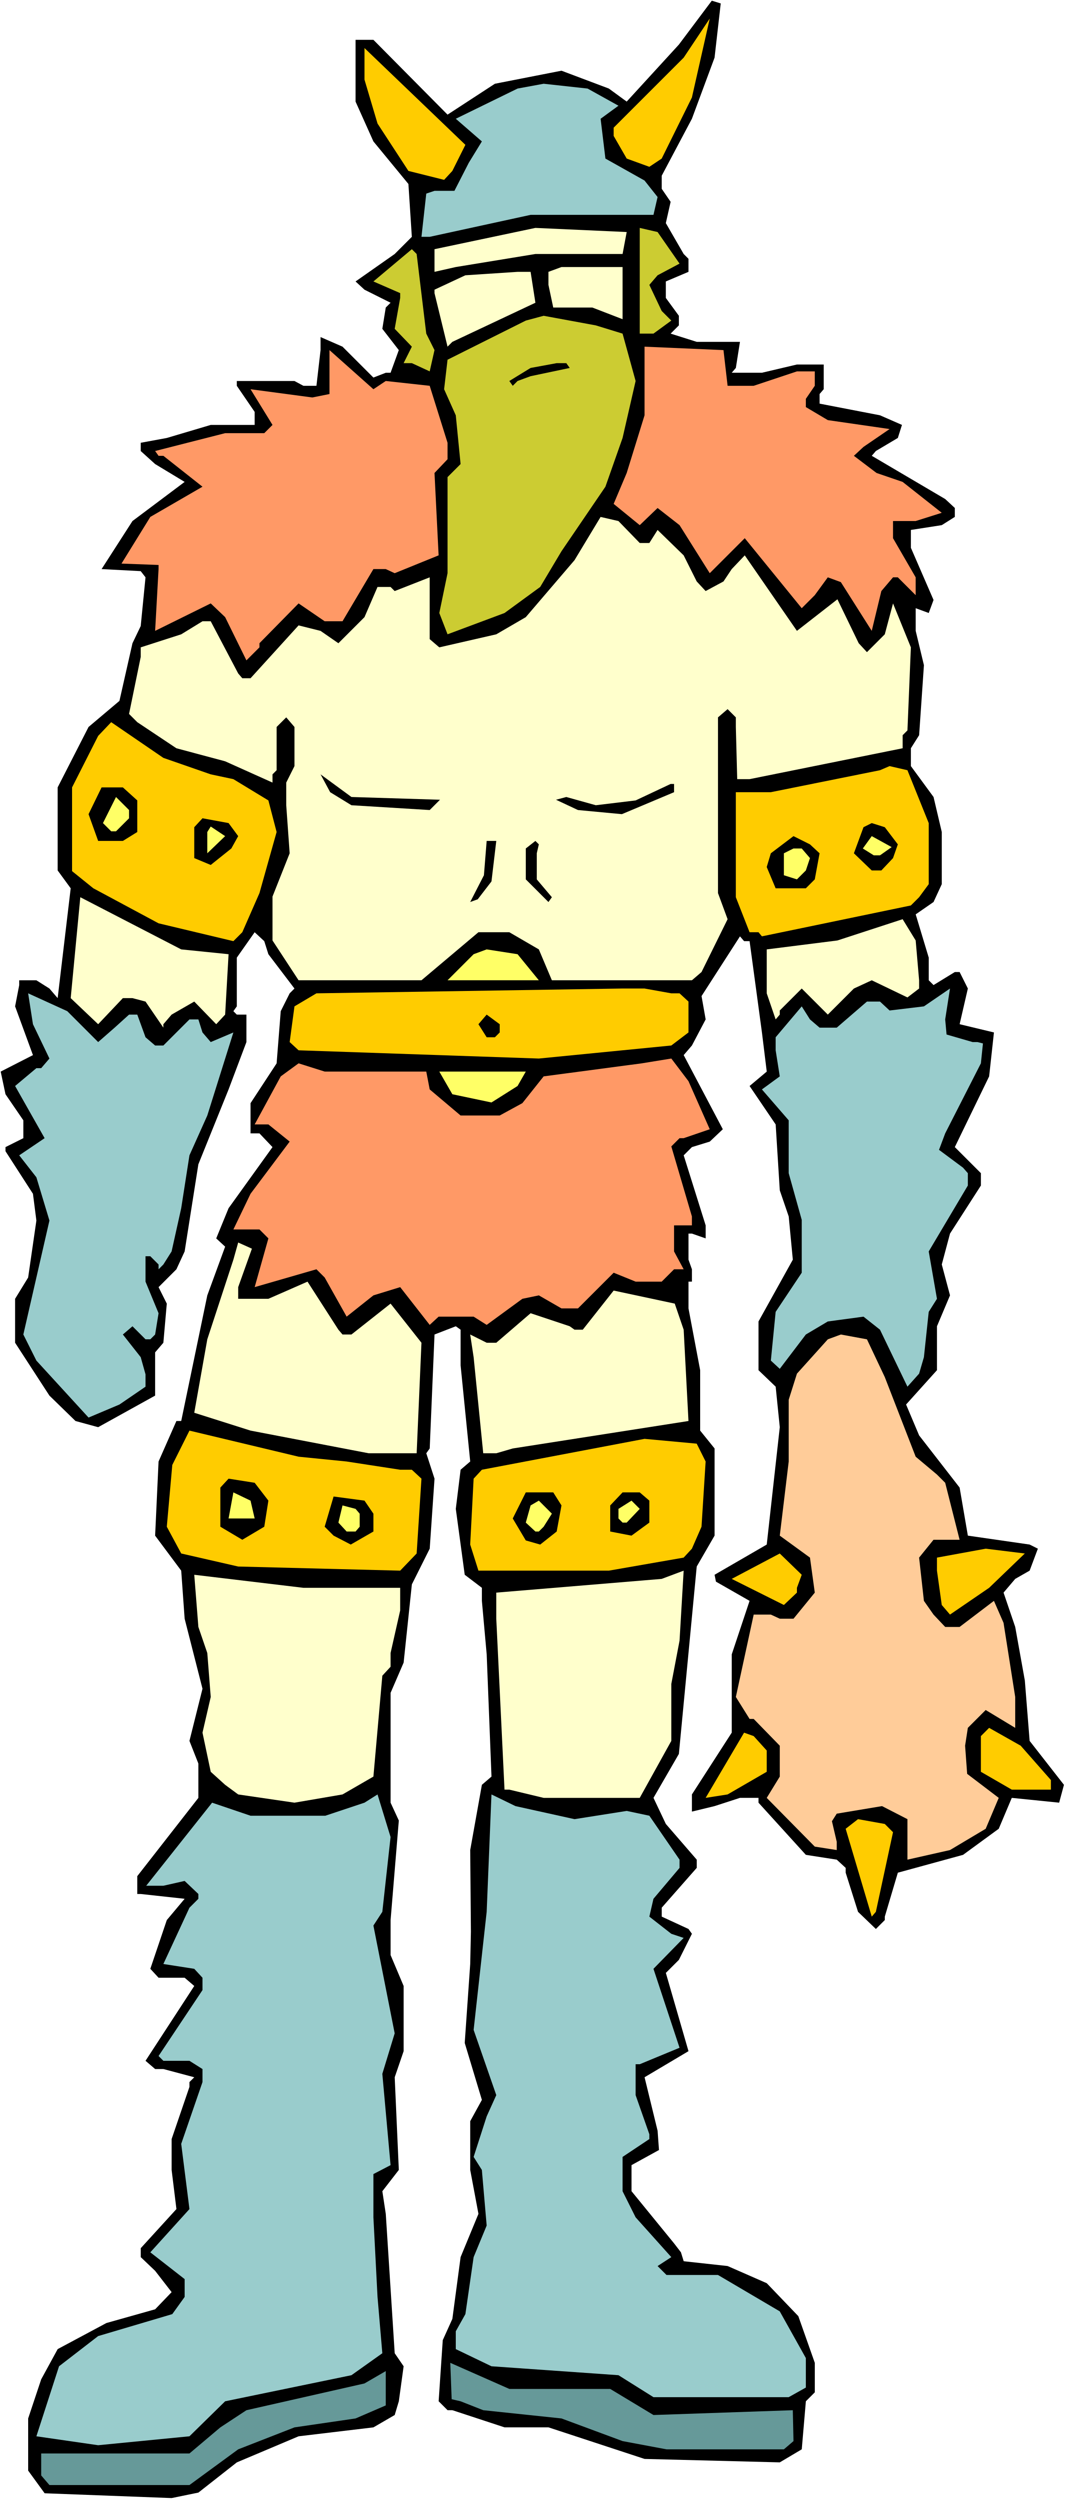
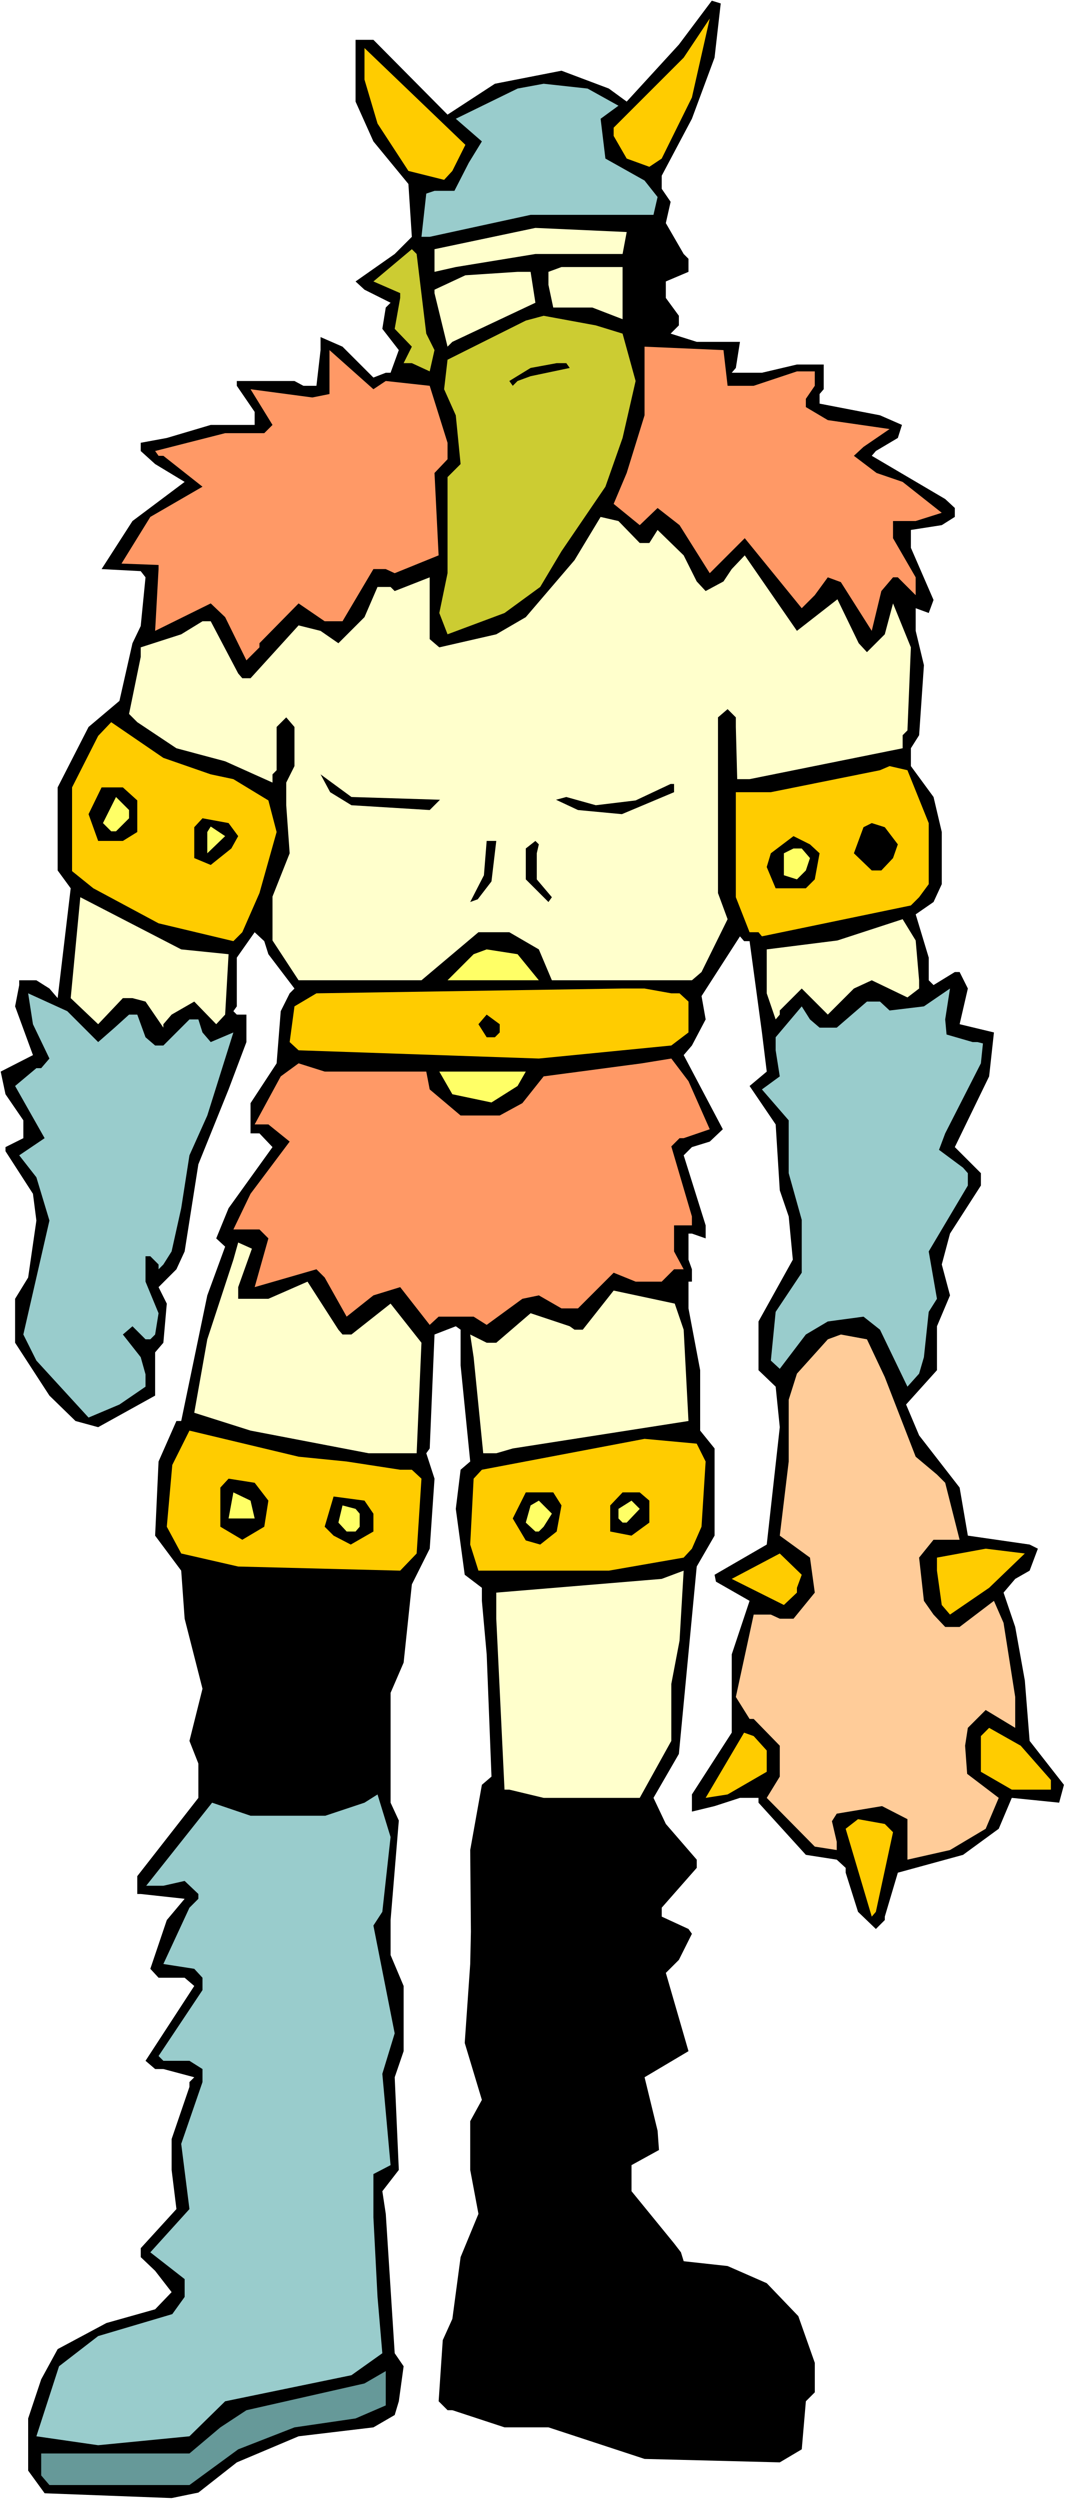
<svg xmlns="http://www.w3.org/2000/svg" xmlns:ns1="http://sodipodi.sourceforge.net/DTD/sodipodi-0.dtd" xmlns:ns2="http://www.inkscape.org/namespaces/inkscape" version="1.0" width="66.392mm" height="155.711mm" id="svg62" ns1:docname="Viking 21.wmf">
  <rect width="100%" height="100%" fill="#333333" stroke="none" />
  <ns1:namedview id="namedview62" pagecolor="#ffffff" bordercolor="#000000" borderopacity="0.25" ns2:showpageshadow="2" ns2:pageopacity="0.0" ns2:pagecheckerboard="0" ns2:deskcolor="#d1d1d1" ns2:document-units="mm" />
  <defs id="defs1">
    <pattern id="WMFhbasepattern" patternUnits="userSpaceOnUse" width="6" height="6" x="0" y="0" />
  </defs>
  <path style="fill:#ffffff;fill-opacity:1;fill-rule:evenodd;stroke:none" d="M 0,588.515 H 250.931 V 0 H 0 Z" id="path1" />
  <path style="fill:#000000;fill-opacity:1;fill-rule:evenodd;stroke:none" d="m 168.203,13.574 -5.332,14.382 -7.109,13.412 v 3.07 l 2.101,3.07 -1.131,5.009 4.201,7.272 1.131,1.131 v 3.07 l -5.332,2.262 v 3.878 l 3.07,4.201 v 2.262 l -1.939,1.939 6.14,1.939 h 10.179 l -0.969,6.14 -0.969,1.131 h 7.109 l 8.24,-1.939 h 6.302 v 5.817 l -0.969,1.131 v 2.262 l 14.219,2.747 5.17,2.262 -0.969,3.07 -5.17,3.07 -0.969,1.131 17.289,10.18 2.262,2.101 v 2.101 l -3.07,1.939 -7.271,1.131 v 4.201 l 5.332,12.281 -1.131,3.07 -3.07,-1.131 v 5.333 l 1.939,8.08 -1.131,16.482 -1.939,3.07 v 4.201 l 5.332,7.272 1.939,8.241 v 12.281 l -1.939,4.201 -4.201,2.909 3.07,10.18 v 5.333 l 1.131,1.131 5.009,-3.07 h 1.131 l 1.939,3.878 -1.939,8.403 8.079,1.939 -1.131,10.342 -8.079,16.644 6.14,6.14 v 2.909 l -7.271,11.311 -1.939,7.272 1.939,7.272 -3.07,7.272 v 10.342 l -7.271,8.08 3.07,7.272 9.533,12.281 1.939,11.311 14.542,2.101 1.939,0.97 -1.939,5.171 -3.393,1.939 -2.747,3.232 2.747,8.08 2.262,12.604 1.131,14.22 8.079,10.342 -1.131,4.201 -11.149,-1.131 -3.07,7.272 -8.402,6.14 -15.35,4.201 -3.07,10.342 v 0.808 l -2.101,2.101 -4.201,-4.04 -2.908,-9.211 v -1.131 l -2.101,-1.939 -7.271,-1.131 -11.149,-12.281 v -1.131 h -4.363 l -5.978,1.939 -5.332,1.293 v -4.04 l 9.372,-14.543 V 389.435 l 4.201,-12.604 -7.917,-4.525 -0.323,-1.616 12.28,-7.11 3.07,-27.632 -0.969,-9.534 -4.039,-3.878 V 311.063 l 8.079,-14.543 -0.969,-10.18 -2.101,-6.14 -0.969,-15.513 -6.14,-9.049 4.039,-3.393 -1.131,-9.211 -2.908,-21.492 h -1.293 l -0.969,-1.131 -9.048,14.058 0.969,5.494 -3.232,6.14 -1.939,2.262 9.21,17.452 -3.07,2.909 -4.201,1.293 -1.939,1.939 5.17,16.482 v 3.07 l -3.232,-1.131 h -0.808 v 6.14 l 0.808,2.262 v 2.909 h -0.808 v 6.302 l 2.747,14.543 v 14.22 l 3.393,4.201 v 20.522 l -4.201,7.272 -4.201,44.114 -5.978,10.342 2.908,6.14 7.271,8.403 v 1.939 l -8.24,9.372 v 2.101 l 6.302,2.909 0.808,1.131 -3.07,6.14 -3.07,3.07 5.332,18.421 -10.341,6.14 3.07,12.604 0.323,4.525 -6.463,3.555 v 6.14 l 10.018,12.281 1.616,2.101 0.646,2.101 10.341,1.131 9.21,4.04 7.433,7.756 3.878,10.988 v 6.948 l -2.101,2.101 -0.969,11.311 -5.17,3.07 -31.831,-0.808 -22.621,-7.433 h -10.341 l -12.28,-4.04 h -1.131 l -2.101,-2.101 0.969,-14.382 2.262,-5.009 1.939,-14.543 4.201,-10.18 -1.939,-10.342 v -11.473 l 2.747,-5.009 -4.039,-13.412 1.293,-18.583 0.162,-7.595 -0.162,-19.229 2.747,-15.351 2.262,-1.939 -1.131,-28.763 -1.131,-12.604 v -3.07 l -4.039,-3.07 -2.101,-15.513 1.131,-9.211 2.262,-1.939 -2.262,-22.623 V 313.002 l -1.131,-0.808 -5.009,1.939 -1.131,26.824 -0.808,1.131 1.939,5.979 -1.131,16.482 -4.201,8.403 -1.939,18.421 -3.07,7.11 v 25.855 l 1.939,4.201 -1.939,23.431 v 8.241 l 3.07,7.272 v 15.351 l -2.101,6.14 0.969,21.815 -3.878,5.009 0.808,5.333 2.101,32.803 2.101,3.07 -1.131,8.241 -0.969,3.232 -5.009,2.909 -17.612,2.101 -14.542,6.14 -9.048,7.11 -6.302,1.293 -29.892,-1.131 -3.878,-5.333 v -12.281 l 3.07,-9.211 3.878,-7.11 11.472,-6.14 11.472,-3.232 3.878,-4.04 -3.878,-5.009 -3.393,-3.232 v -2.101 l 8.402,-9.211 -1.131,-9.211 v -7.272 L 44.596,491.237 v -1.131 l 1.131,-1.131 -7.271,-1.939 h -1.939 l -2.262,-1.939 11.472,-17.613 -2.262,-1.939 h -6.14 l -1.939,-2.101 3.878,-11.473 4.201,-5.009 -10.341,-1.131 h -0.808 v -4.201 l 14.38,-18.421 v -8.08 l -2.101,-5.332 3.07,-12.281 -4.201,-16.482 -0.808,-11.311 -6.14,-8.241 0.808,-17.452 4.201,-9.534 h 1.131 l 6.14,-29.571 4.201,-11.473 -2.101,-1.939 2.908,-7.11 10.341,-14.382 -3.07,-3.232 h -2.101 v -7.11 l 6.14,-9.372 0.969,-12.281 2.101,-4.201 1.131,-1.131 -6.14,-8.08 -0.969,-3.07 -2.262,-2.101 -4.201,5.979 v 11.473 l -0.808,1.131 0.808,0.808 h 2.262 v 6.464 l -4.201,11.15 -7.109,17.613 -3.232,20.522 -1.939,4.201 -4.201,4.201 1.939,3.878 -0.808,9.211 -1.939,2.262 v 10.18 l -13.411,7.433 -5.332,-1.454 -6.14,-5.979 -8.079,-12.443 V 305.73 L 6.625,300.721 8.564,287.309 7.756,281.007 1.293,270.988 v -0.97 l 4.201,-2.101 v -4.201 l -4.201,-6.14 -1.131,-5.332 7.594,-3.878 -4.201,-11.473 0.969,-5.009 v -1.131 h 4.039 l 3.07,1.939 1.939,2.262 3.07,-25.855 -3.07,-4.201 v -19.553 l 7.271,-14.22 7.271,-6.14 3.07,-13.574 1.939,-4.04 1.131,-11.473 -1.131,-1.454 -9.21,-0.485 7.271,-11.311 12.28,-9.211 -6.948,-4.201 -3.393,-3.07 v -1.939 l 6.14,-1.131 10.341,-3.07 h 10.341 v -3.07 l -4.201,-6.14 v -1.131 h 13.573 l 2.101,1.131 h 3.07 l 0.969,-8.403 v -3.07 l 5.17,2.262 7.271,7.272 2.908,-1.131 h 1.131 l 1.939,-5.333 -3.878,-5.009 0.808,-5.009 1.131,-1.131 -6.14,-3.07 -2.101,-1.939 9.21,-6.464 4.039,-4.04 -0.808,-12.443 -8.24,-10.019 -4.201,-9.372 V 9.372 h 4.201 l 17.45,17.613 11.149,-7.272 15.673,-3.07 11.149,4.201 4.201,3.07 12.28,-13.412 7.756,-10.342 2.101,0.646 z" id="path2" />
  <path style="fill:#ffcc00;fill-opacity:1;fill-rule:evenodd;stroke:none" d="m 155.761,37.328 -2.908,1.939 -5.332,-1.939 -3.07,-5.333 v -1.939 l 16.481,-16.482 6.14,-9.211 -4.201,18.583 z" id="path3" />
  <path style="fill:#ffcc00;fill-opacity:1;fill-rule:evenodd;stroke:none" d="M 106.48,40.236 104.541,42.337 96.139,40.236 88.868,29.086 85.798,18.745 v -7.433 l 23.752,22.784 z" id="path4" />
  <path style="fill:#99cccc;fill-opacity:1;fill-rule:evenodd;stroke:none" d="m 145.582,24.885 -4.201,3.07 1.131,9.372 9.21,5.171 3.07,3.878 -0.969,4.201 h -28.922 l -23.752,5.171 h -1.939 l 1.131,-10.18 1.939,-0.646 h 4.686 l 3.393,-6.625 3.07,-5.009 -6.14,-5.333 14.542,-7.11 6.14,-1.131 10.341,1.131 z" id="path5" />
  <path style="fill:#ffffcc;fill-opacity:1;fill-rule:evenodd;stroke:none" d="m 146.551,59.789 h -20.52 l -18.743,3.07 -5.009,1.131 v -5.333 l 23.752,-5.009 21.49,0.97 z" id="path6" />
-   <path style="fill:#cccc32;fill-opacity:1;fill-rule:evenodd;stroke:none" d="m 159.962,62.051 -5.17,2.747 -1.939,2.262 2.908,6.14 2.262,2.262 -4.201,3.07 h -3.232 V 53.648 l 4.201,0.97 z" id="path7" />
  <path style="fill:#cccc32;fill-opacity:1;fill-rule:evenodd;stroke:none" d="m 100.34,78.533 1.939,3.878 -1.131,5.009 -4.201,-1.939 h -1.939 l 1.939,-3.878 -4.039,-4.201 1.293,-7.272 v -1.131 l -6.302,-2.747 9.048,-7.595 1.131,1.131 z" id="path8" />
  <path style="fill:#ffffcc;fill-opacity:1;fill-rule:evenodd;stroke:none" d="m 146.551,75.14 -7.109,-2.747 h -9.21 l -1.131,-5.333 v -3.07 l 3.07,-1.131 h 14.38 z" id="path9" />
  <path style="fill:#ffffcc;fill-opacity:1;fill-rule:evenodd;stroke:none" d="m 126.031,71.262 -19.551,9.211 -1.131,1.131 -3.07,-12.604 v -0.808 l 7.271,-3.393 12.28,-0.808 h 3.07 z" id="path10" />
  <path style="fill:#cccc32;fill-opacity:1;fill-rule:evenodd;stroke:none" d="m 146.551,78.533 3.07,11.15 -3.07,13.412 -4.039,11.473 -10.341,15.19 -5.009,8.403 -8.402,6.14 -13.411,5.009 -1.939,-5.009 1.939,-9.372 v -22.623 l 3.07,-3.07 -1.131,-11.473 -2.747,-6.14 0.808,-6.948 18.42,-9.211 4.201,-1.131 12.28,2.262 z" id="path11" />
  <path style="fill:#ff9966;fill-opacity:1;fill-rule:evenodd;stroke:none" d="m 171.273,90.814 h 6.14 l 10.179,-3.393 h 4.201 v 3.393 l -2.101,3.07 v 1.939 l 5.17,3.07 14.542,2.101 -6.14,4.201 -2.262,2.101 5.332,4.04 6.14,2.101 9.21,7.272 -6.14,1.939 h -5.332 v 4.04 l 5.332,9.211 v 4.201 l -4.201,-4.201 h -1.131 l -2.747,3.232 -2.262,9.372 -7.271,-11.473 -3.07,-1.131 -3.07,4.201 -3.07,3.07 -13.411,-16.482 -8.24,8.241 -7.109,-11.311 -5.17,-4.04 -4.201,4.04 -6.14,-5.009 3.07,-7.272 4.201,-13.574 V 81.604 l 18.581,0.808 z" id="path12" />
  <path style="fill:#ff9966;fill-opacity:1;fill-rule:evenodd;stroke:none" d="m 90.807,89.683 10.341,1.131 4.201,13.412 v 3.878 l -3.07,3.232 0.969,19.391 -10.341,4.201 -2.101,-0.97 h -2.908 l -7.271,12.281 h -4.201 l -6.14,-4.201 -9.21,9.372 v 0.97 l -3.07,3.07 -5.009,-10.18 -3.393,-3.232 -13.088,6.464 0.808,-14.543 v -0.97 l -8.725,-0.323 6.786,-10.988 12.28,-7.11 -9.21,-7.272 h -1.131 l -0.808,-1.131 16.481,-4.201 h 9.21 l 1.939,-1.939 -5.17,-8.403 14.542,1.939 4.039,-0.808 V 82.411 l 10.341,9.211 z" id="path13" />
  <path style="fill:#000000;fill-opacity:1;fill-rule:evenodd;stroke:none" d="m 134.11,86.613 -9.21,1.939 -3.07,1.131 -1.131,1.131 -0.808,-1.131 5.009,-3.07 6.14,-1.131 h 2.262 z" id="path14" />
  <path style="fill:#ffffcc;fill-opacity:1;fill-rule:evenodd;stroke:none" d="m 150.591,127.819 h 2.262 l 1.939,-3.07 6.14,5.979 3.07,6.14 2.101,2.262 4.201,-2.262 1.939,-2.909 3.07,-3.232 12.28,17.775 9.533,-7.433 5.009,10.342 1.939,2.101 4.201,-4.201 1.939,-7.272 4.201,10.342 -0.808,19.553 -1.131,1.131 v 3.07 l -36.032,7.272 h -2.908 L 173.212,171.125 v -2.262 l -1.939,-1.939 -2.262,1.939 v 41.367 l 2.262,6.14 -6.14,12.443 -2.262,1.939 h -32.962 l -3.07,-7.272 -6.948,-4.04 h -7.271 L 99.209,230.752 H 70.286 l -6.14,-9.372 V 211.038 l 4.039,-10.18 -0.808,-11.311 v -5.332 l 1.939,-3.878 V 171.125 l -1.939,-2.262 -2.262,2.262 v 10.18 l -0.969,0.97 v 1.939 l -11.149,-5.009 -11.472,-3.07 -9.21,-6.14 -1.939,-1.939 2.747,-13.412 v -2.262 l 9.533,-3.07 5.009,-3.07 h 1.939 l 6.463,12.281 0.969,1.131 h 1.939 l 11.31,-12.443 5.17,1.293 4.201,2.909 6.14,-6.14 3.07,-7.11 h 3.07 l 0.969,0.97 8.24,-3.232 v 14.543 l 2.262,1.939 13.411,-3.07 6.948,-4.04 11.472,-13.412 6.14,-10.18 4.201,0.97 z" id="path15" />
  <path style="fill:#ffcc00;fill-opacity:1;fill-rule:evenodd;stroke:none" d="m 49.604,182.275 5.332,1.131 8.24,5.009 1.939,7.433 -4.039,14.382 -4.039,9.211 -2.101,2.101 -17.612,-4.201 -15.35,-8.241 -5.009,-4.04 v -19.714 l 6.14,-12.119 3.07,-3.232 12.28,8.403 z" id="path16" />
  <path style="fill:#ffcc00;fill-opacity:1;fill-rule:evenodd;stroke:none" d="m 218.615,193.748 v 14.382 l -2.262,3.07 -1.939,1.939 -25.691,5.332 -9.372,1.939 -0.808,-0.97 h -2.101 l -3.232,-8.241 v -24.723 h 8.24 l 25.691,-5.171 2.262,-0.97 4.201,0.97 z" id="path17" />
  <path style="fill:#000000;fill-opacity:1;fill-rule:evenodd;stroke:none" d="m 103.572,188.254 -2.424,2.424 -18.42,-1.131 -5.009,-3.07 -2.262,-4.201 7.271,5.333 z" id="path18" />
  <path style="fill:#000000;fill-opacity:1;fill-rule:evenodd;stroke:none" d="m 158.67,186.476 -12.28,5.171 -10.341,-0.97 -5.17,-2.424 2.424,-0.646 6.948,1.939 9.372,-1.131 8.24,-3.878 h 0.808 z" id="path19" />
  <path style="fill:#000000;fill-opacity:1;fill-rule:evenodd;stroke:none" d="m 32.316,188.415 v 7.433 l -3.393,2.101 h -5.817 l -2.262,-6.302 3.07,-6.302 h 5.009 z" id="path20" />
  <path style="fill:#ffff66;fill-opacity:1;fill-rule:evenodd;stroke:none" d="m 30.377,192.617 -3.07,3.07 h -1.131 l -1.939,-1.939 3.07,-6.14 3.07,3.07 z" id="path21" />
  <path style="fill:#000000;fill-opacity:1;fill-rule:evenodd;stroke:none" d="m 56.068,196.818 -1.616,2.909 -4.847,3.878 -3.878,-1.616 v -7.272 l 1.939,-2.101 6.14,1.131 z" id="path22" />
  <path style="fill:#000000;fill-opacity:1;fill-rule:evenodd;stroke:none" d="m 211.344,198.757 -1.131,3.232 -2.747,2.909 h -2.262 l -4.201,-4.04 2.262,-6.14 1.939,-0.97 3.07,0.97 z" id="path23" />
  <path style="fill:#ffff66;fill-opacity:1;fill-rule:evenodd;stroke:none" d="m 48.797,200.858 v -5.009 l 0.808,-1.293 3.393,2.262 z" id="path24" />
  <path style="fill:#000000;fill-opacity:1;fill-rule:evenodd;stroke:none" d="m 192.924,200.858 -1.131,6.14 -2.101,2.101 h -7.109 l -2.101,-5.009 0.969,-3.232 5.332,-4.04 3.878,1.939 z" id="path25" />
-   <path style="fill:#ffff66;fill-opacity:1;fill-rule:evenodd;stroke:none" d="m 207.143,201.343 h -1.454 l -2.585,-1.616 2.101,-2.909 4.686,2.585 z" id="path26" />
  <path style="fill:#000000;fill-opacity:1;fill-rule:evenodd;stroke:none" d="m 112.458,211.684 -1.777,0.646 3.232,-6.302 0.646,-8.08 h 2.262 l -1.131,9.534 z" id="path27" />
  <path style="fill:#000000;fill-opacity:1;fill-rule:evenodd;stroke:none" d="m 126.354,200.858 v 6.14 l 3.555,4.201 -0.808,1.131 -5.332,-5.333 v -7.272 l 2.262,-1.778 0.808,0.808 z" id="path28" />
  <path style="fill:#ffff66;fill-opacity:1;fill-rule:evenodd;stroke:none" d="m 190.662,201.989 -0.969,2.909 -2.101,2.101 -3.07,-0.97 v -5.171 l 2.262,-1.131 h 1.939 z" id="path29" />
  <path style="fill:#ffffcc;fill-opacity:1;fill-rule:evenodd;stroke:none" d="m 53.805,224.612 -0.808,14.22 -2.101,2.262 -5.17,-5.333 -5.332,3.07 -1.939,2.262 v 0.808 l -4.201,-6.14 -3.07,-0.808 h -2.262 l -5.817,6.14 -6.463,-6.14 2.262,-23.754 23.752,12.281 z" id="path30" />
  <path style="fill:#ffffcc;fill-opacity:1;fill-rule:evenodd;stroke:none" d="m 216.353,230.752 v 1.939 l -2.747,2.101 -8.402,-4.04 -4.201,1.939 -6.14,6.14 -6.14,-6.14 -5.17,5.171 v 0.97 l -0.969,1.131 -2.101,-6.14 v -10.342 l 16.643,-2.101 15.35,-5.009 3.07,5.009 z" id="path31" />
  <path style="fill:#ffff66;fill-opacity:1;fill-rule:evenodd;stroke:none" d="m 126.839,230.752 h -21.49 l 6.14,-6.14 3.07,-1.131 7.271,1.131 z" id="path32" />
  <path style="fill:#ffcc00;fill-opacity:1;fill-rule:evenodd;stroke:none" d="m 159.962,233.822 2.101,1.939 v 7.272 l -4.039,3.07 -31.185,3.07 -56.552,-1.939 -2.101,-1.939 1.131,-8.403 5.17,-3.07 71.902,-1.131 h 5.332 l 6.302,1.131 z" id="path33" />
  <path style="fill:#99cccc;fill-opacity:1;fill-rule:evenodd;stroke:none" d="m 222.816,243.518 6.14,1.778 h 1.131 l 1.293,0.323 -0.485,4.686 -8.402,16.482 -1.454,3.878 5.655,4.201 1.131,1.293 v 2.909 l -9.21,15.513 1.939,11.15 -1.939,3.07 -1.131,10.665 -1.131,3.878 -2.747,3.07 -6.463,-13.412 -3.878,-3.07 -8.402,1.131 -5.17,3.07 -6.14,8.08 -2.101,-1.939 1.131,-11.473 6.14,-9.211 v -12.443 l -3.07,-10.988 v -12.443 l -6.302,-7.272 4.201,-3.07 -0.969,-6.14 v -3.07 l 6.14,-7.272 1.939,3.07 2.262,1.939 h 4.039 l 7.109,-6.14 h 3.07 l 2.262,2.101 8.079,-0.97 6.14,-4.201 -1.131,7.272 z" id="path34" />
  <path style="fill:#99cccc;fill-opacity:1;fill-rule:evenodd;stroke:none" d="m 23.106,245.295 3.878,-3.393 3.393,-3.07 h 1.939 l 1.939,5.333 2.262,1.939 h 1.939 l 6.14,-6.14 h 2.101 l 0.969,3.07 1.939,2.262 5.332,-2.262 -6.14,19.553 -4.201,9.372 -1.939,12.443 -2.262,10.18 -1.939,3.07 -1.131,1.131 v -1.131 l -1.939,-1.939 h -1.131 v 5.979 l 3.07,7.433 -0.808,5.009 -1.131,1.131 h -1.131 l -3.07,-3.07 -2.262,1.939 4.201,5.333 1.131,4.04 v 2.909 l -6.14,4.201 -7.271,3.07 L 8.564,320.274 5.494,314.133 11.634,287.309 8.564,277.129 4.524,271.958 10.503,267.918 3.555,255.637 8.564,251.436 h 1.131 l 1.939,-2.262 -3.878,-8.08 -1.131,-7.272 9.21,4.201 z" id="path35" />
  <path style="fill:#000000;fill-opacity:1;fill-rule:evenodd;stroke:none" d="m 117.629,243.033 -1.131,1.131 h -1.939 l -1.939,-3.07 1.939,-2.262 3.07,2.262 z" id="path36" />
  <path style="fill:#ff9966;fill-opacity:1;fill-rule:evenodd;stroke:none" d="m 167.072,265.817 -6.14,2.101 h -0.969 l -1.939,1.939 4.847,16.482 v 2.101 h -4.201 v 6.14 l 2.262,4.201 h -2.262 l -2.908,2.909 h -6.14 l -5.17,-2.101 -8.402,8.403 h -3.878 l -5.332,-3.07 -3.878,0.808 -8.402,6.14 -3.07,-1.939 h -8.24 l -2.101,1.939 -6.948,-8.888 -6.302,1.939 -6.302,5.009 -5.17,-9.211 -1.939,-1.939 -14.542,4.201 3.232,-11.473 -2.101,-2.101 h -6.14 l 4.039,-8.403 9.21,-12.281 -5.009,-4.04 h -3.232 l 6.14,-11.311 4.201,-3.07 6.14,1.939 h 23.914 l 0.808,4.201 7.271,6.14 h 9.21 l 5.332,-2.909 5.009,-6.302 23.106,-3.07 6.948,-1.131 4.039,5.333 z" id="path37" />
  <path style="fill:#ffff66;fill-opacity:1;fill-rule:evenodd;stroke:none" d="m 121.83,255.637 -6.14,3.878 -9.21,-1.939 -3.07,-5.332 h 20.359 z" id="path38" />
  <path style="fill:#ffffcc;fill-opacity:1;fill-rule:evenodd;stroke:none" d="m 56.068,302.983 v 2.747 h 7.109 l 9.21,-4.04 7.271,11.311 0.969,1.131 h 2.101 l 9.21,-7.272 7.271,9.211 -1.131,26.016 H 86.767 l -27.791,-5.333 -13.249,-4.201 3.07,-17.29 6.14,-18.745 1.131,-4.04 3.232,1.454 z" id="path39" />
  <path style="fill:#ffffcc;fill-opacity:1;fill-rule:evenodd;stroke:none" d="m 160.932,313.002 1.131,21.492 -41.364,6.464 -3.878,1.131 h -3.07 l -2.262,-22.623 -0.808,-5.333 3.878,1.939 h 2.262 l 8.079,-6.948 9.21,3.07 1.131,0.808 h 1.939 l 7.271,-9.211 14.38,3.07 z" id="path40" />
  <path style="fill:#ffcc99;fill-opacity:1;fill-rule:evenodd;stroke:none" d="m 208.274,324.152 7.271,18.745 5.009,4.201 1.939,1.939 3.393,13.412 h -6.14 l -3.393,4.201 1.131,10.18 2.262,3.232 2.747,2.909 h 3.393 l 8.079,-6.14 2.262,5.171 2.747,17.452 v 7.272 l -6.948,-4.201 -4.201,4.201 -0.646,4.201 0.485,6.625 7.433,5.656 -3.07,7.272 -8.402,5.009 -10.018,2.262 v -9.534 l -5.978,-3.07 -10.664,1.778 -1.131,1.778 1.131,4.848 v 1.939 l -5.17,-0.808 -11.31,-11.473 3.07,-5.009 v -7.272 l -6.14,-6.302 h -0.969 l -3.232,-5.171 4.201,-19.391 h 4.039 l 2.101,0.97 h 3.232 l 5.009,-6.14 -1.131,-8.241 -7.109,-5.171 2.101,-17.452 v -14.543 l 1.939,-6.14 7.271,-8.08 3.07,-1.131 6.14,1.131 z" id="path41" />
  <path style="fill:#ffcc00;fill-opacity:1;fill-rule:evenodd;stroke:none" d="m 81.597,344.027 12.603,1.939 h 2.747 l 2.262,2.101 -1.131,17.613 -3.878,4.04 -38.132,-0.97 -13.411,-3.07 -3.393,-6.302 1.293,-14.543 4.039,-8.08 25.691,6.14 z" id="path42" />
  <path style="fill:#ffcc00;fill-opacity:1;fill-rule:evenodd;stroke:none" d="m 166.102,344.027 -0.969,15.351 -2.262,5.171 -1.939,2.101 -17.612,3.07 h -30.7 l -1.939,-6.14 0.808,-15.513 1.939,-2.101 38.294,-7.272 12.28,1.131 z" id="path43" />
  <path style="fill:#000000;fill-opacity:1;fill-rule:evenodd;stroke:none" d="m 63.177,353.238 -0.969,6.14 -5.17,3.07 -5.17,-3.07 v -9.211 l 1.939,-2.101 6.14,0.97 z" id="path44" />
  <path style="fill:#ffff66;fill-opacity:1;fill-rule:evenodd;stroke:none" d="m 59.945,357.44 h -6.14 l 1.131,-6.14 4.039,1.939 z" id="path45" />
  <path style="fill:#000000;fill-opacity:1;fill-rule:evenodd;stroke:none" d="m 132.171,354.369 -1.131,6.14 -3.878,3.07 -3.393,-0.97 -3.07,-5.171 3.07,-6.14 h 6.463 z" id="path46" />
  <path style="fill:#000000;fill-opacity:1;fill-rule:evenodd;stroke:none" d="m 152.853,353.238 v 5.171 l -4.201,3.07 -5.009,-0.97 v -6.14 l 2.908,-3.07 h 4.039 z" id="path47" />
  <path style="fill:#000000;fill-opacity:1;fill-rule:evenodd;stroke:none" d="m 87.898,356.308 v 4.201 l -5.332,3.07 -4.039,-2.101 -2.101,-2.101 2.101,-7.11 7.271,0.97 z" id="path48" />
  <path style="fill:#ffff66;fill-opacity:1;fill-rule:evenodd;stroke:none" d="m 127.97,359.379 -1.131,1.131 h -0.808 l -2.262,-2.101 1.131,-4.04 1.939,-1.131 3.07,3.07 z" id="path49" />
  <path style="fill:#ffff66;fill-opacity:1;fill-rule:evenodd;stroke:none" d="m 147.521,358.409 h -0.969 l -0.969,-0.97 v -2.262 l 3.07,-1.939 1.939,1.939 z" id="path50" />
  <path style="fill:#ffff66;fill-opacity:1;fill-rule:evenodd;stroke:none" d="m 84.667,356.308 v 3.07 l -0.969,1.131 h -2.101 l -1.939,-2.101 0.969,-4.04 3.07,0.808 z" id="path51" />
  <path style="fill:#ffcc00;fill-opacity:1;fill-rule:evenodd;stroke:none" d="m 232.834,373.76 -9.21,6.302 -1.939,-2.262 -1.131,-8.08 v -3.07 l 11.472,-2.101 9.21,1.131 z" id="path52" />
  <path style="fill:#ffcc00;fill-opacity:1;fill-rule:evenodd;stroke:none" d="m 187.592,373.76 v 1.131 l -3.07,2.909 -12.28,-6.14 11.31,-5.979 5.17,5.009 z" id="path53" />
  <path style="fill:#ffffcc;fill-opacity:1;fill-rule:evenodd;stroke:none" d="m 158.023,396.383 v 13.412 l -7.433,13.412 h -22.621 l -8.079,-1.939 h -1.131 l -1.939,-40.236 v -6.14 l 38.94,-3.232 5.17,-1.939 -0.969,16.482 z" id="path54" />
-   <path style="fill:#ffffcc;fill-opacity:1;fill-rule:evenodd;stroke:none" d="m 94.2,373.76 v 5.332 l -2.262,10.019 v 3.232 l -1.939,2.101 -2.101,23.754 -7.271,4.201 -11.31,1.939 -13.249,-1.939 -3.07,-2.262 -3.393,-3.07 -1.939,-9.211 1.939,-8.403 -0.808,-10.342 -2.101,-6.14 -0.969,-12.281 25.691,3.07 z" id="path55" />
  <path style="fill:#ffcc00;fill-opacity:1;fill-rule:evenodd;stroke:none" d="m 247.376,419.006 v 2.262 h -9.21 l -7.271,-4.201 v -8.403 l 1.939,-1.939 7.433,4.201 z" id="path56" />
  <path style="fill:#ffcc00;fill-opacity:1;fill-rule:evenodd;stroke:none" d="m 180.483,412.057 v 5.009 l -9.21,5.332 -5.17,0.808 9.048,-15.351 2.262,0.808 z" id="path57" />
  <path style="fill:#99cccc;fill-opacity:1;fill-rule:evenodd;stroke:none" d="m 89.999,450.031 -2.101,3.232 5.009,25.37 -2.908,9.534 1.939,21.492 -4.039,2.101 v 10.18 l 0.969,18.745 1.131,13.25 -7.271,5.171 -29.73,6.14 -8.402,8.241 -21.49,2.101 -14.542,-2.101 5.332,-16.482 9.21,-7.11 17.45,-5.171 2.908,-4.04 v -4.201 l -8.079,-6.302 9.21,-10.18 -1.939,-15.351 5.009,-14.543 v -3.07 l -3.07,-1.939 h -6.14 l -1.131,-1.131 10.341,-15.513 v -2.909 l -1.939,-2.101 -7.271,-1.131 6.14,-13.25 2.101,-2.101 v -1.131 l -3.232,-3.07 -5.009,1.131 h -4.039 l 15.511,-19.553 9.048,3.07 H 76.588 l 9.21,-3.07 3.07,-1.939 3.07,10.019 z" id="path58" />
-   <path style="fill:#99cccc;fill-opacity:1;fill-rule:evenodd;stroke:none" d="m 135.241,428.216 12.28,-1.939 5.332,1.131 7.109,10.342 v 1.939 l -6.14,7.272 -0.969,4.201 5.17,4.04 2.908,0.97 -7.109,7.272 6.14,18.583 -9.372,3.878 h -0.969 v 7.272 l 3.232,9.211 v 1.131 l -6.302,4.201 v 8.08 l 3.07,6.14 8.402,9.372 -3.232,2.101 2.101,2.101 h 12.118 l 14.542,8.564 6.14,10.988 v 6.948 l -4.039,2.262 h -31.831 l -8.24,-5.171 -29.892,-2.101 -8.402,-4.04 v -4.201 l 2.262,-4.04 1.939,-13.412 3.07,-7.433 -1.131,-13.089 -1.939,-3.07 3.07,-9.534 2.262,-5.009 -5.332,-15.351 3.07,-27.794 1.131,-27.632 5.655,2.747 z" id="path59" />
  <path style="fill:#ffcc00;fill-opacity:1;fill-rule:evenodd;stroke:none" d="m 210.213,431.287 -4.039,18.745 -0.969,1.131 -6.14,-20.684 2.908,-2.262 6.302,1.131 z" id="path60" />
-   <path style="fill:#669999;fill-opacity:1;fill-rule:evenodd;stroke:none" d="m 143.643,562.337 10.179,6.14 32.8,-1.131 0.162,7.272 -2.262,1.939 h -27.63 l -10.341,-1.939 -14.38,-5.333 -18.42,-1.939 -5.332,-2.101 -2.101,-0.485 -0.323,-8.564 13.896,6.14 z" id="path61" />
  <path style="fill:#669999;fill-opacity:1;fill-rule:evenodd;stroke:none" d="m 83.697,569.286 -14.38,2.101 -13.249,5.171 -11.472,8.403 H 11.634 l -1.939,-2.262 v -5.171 H 44.596 l 7.271,-6.14 6.14,-4.04 27.791,-6.302 5.009,-2.909 v 8.08 z" id="path62" />
</svg>